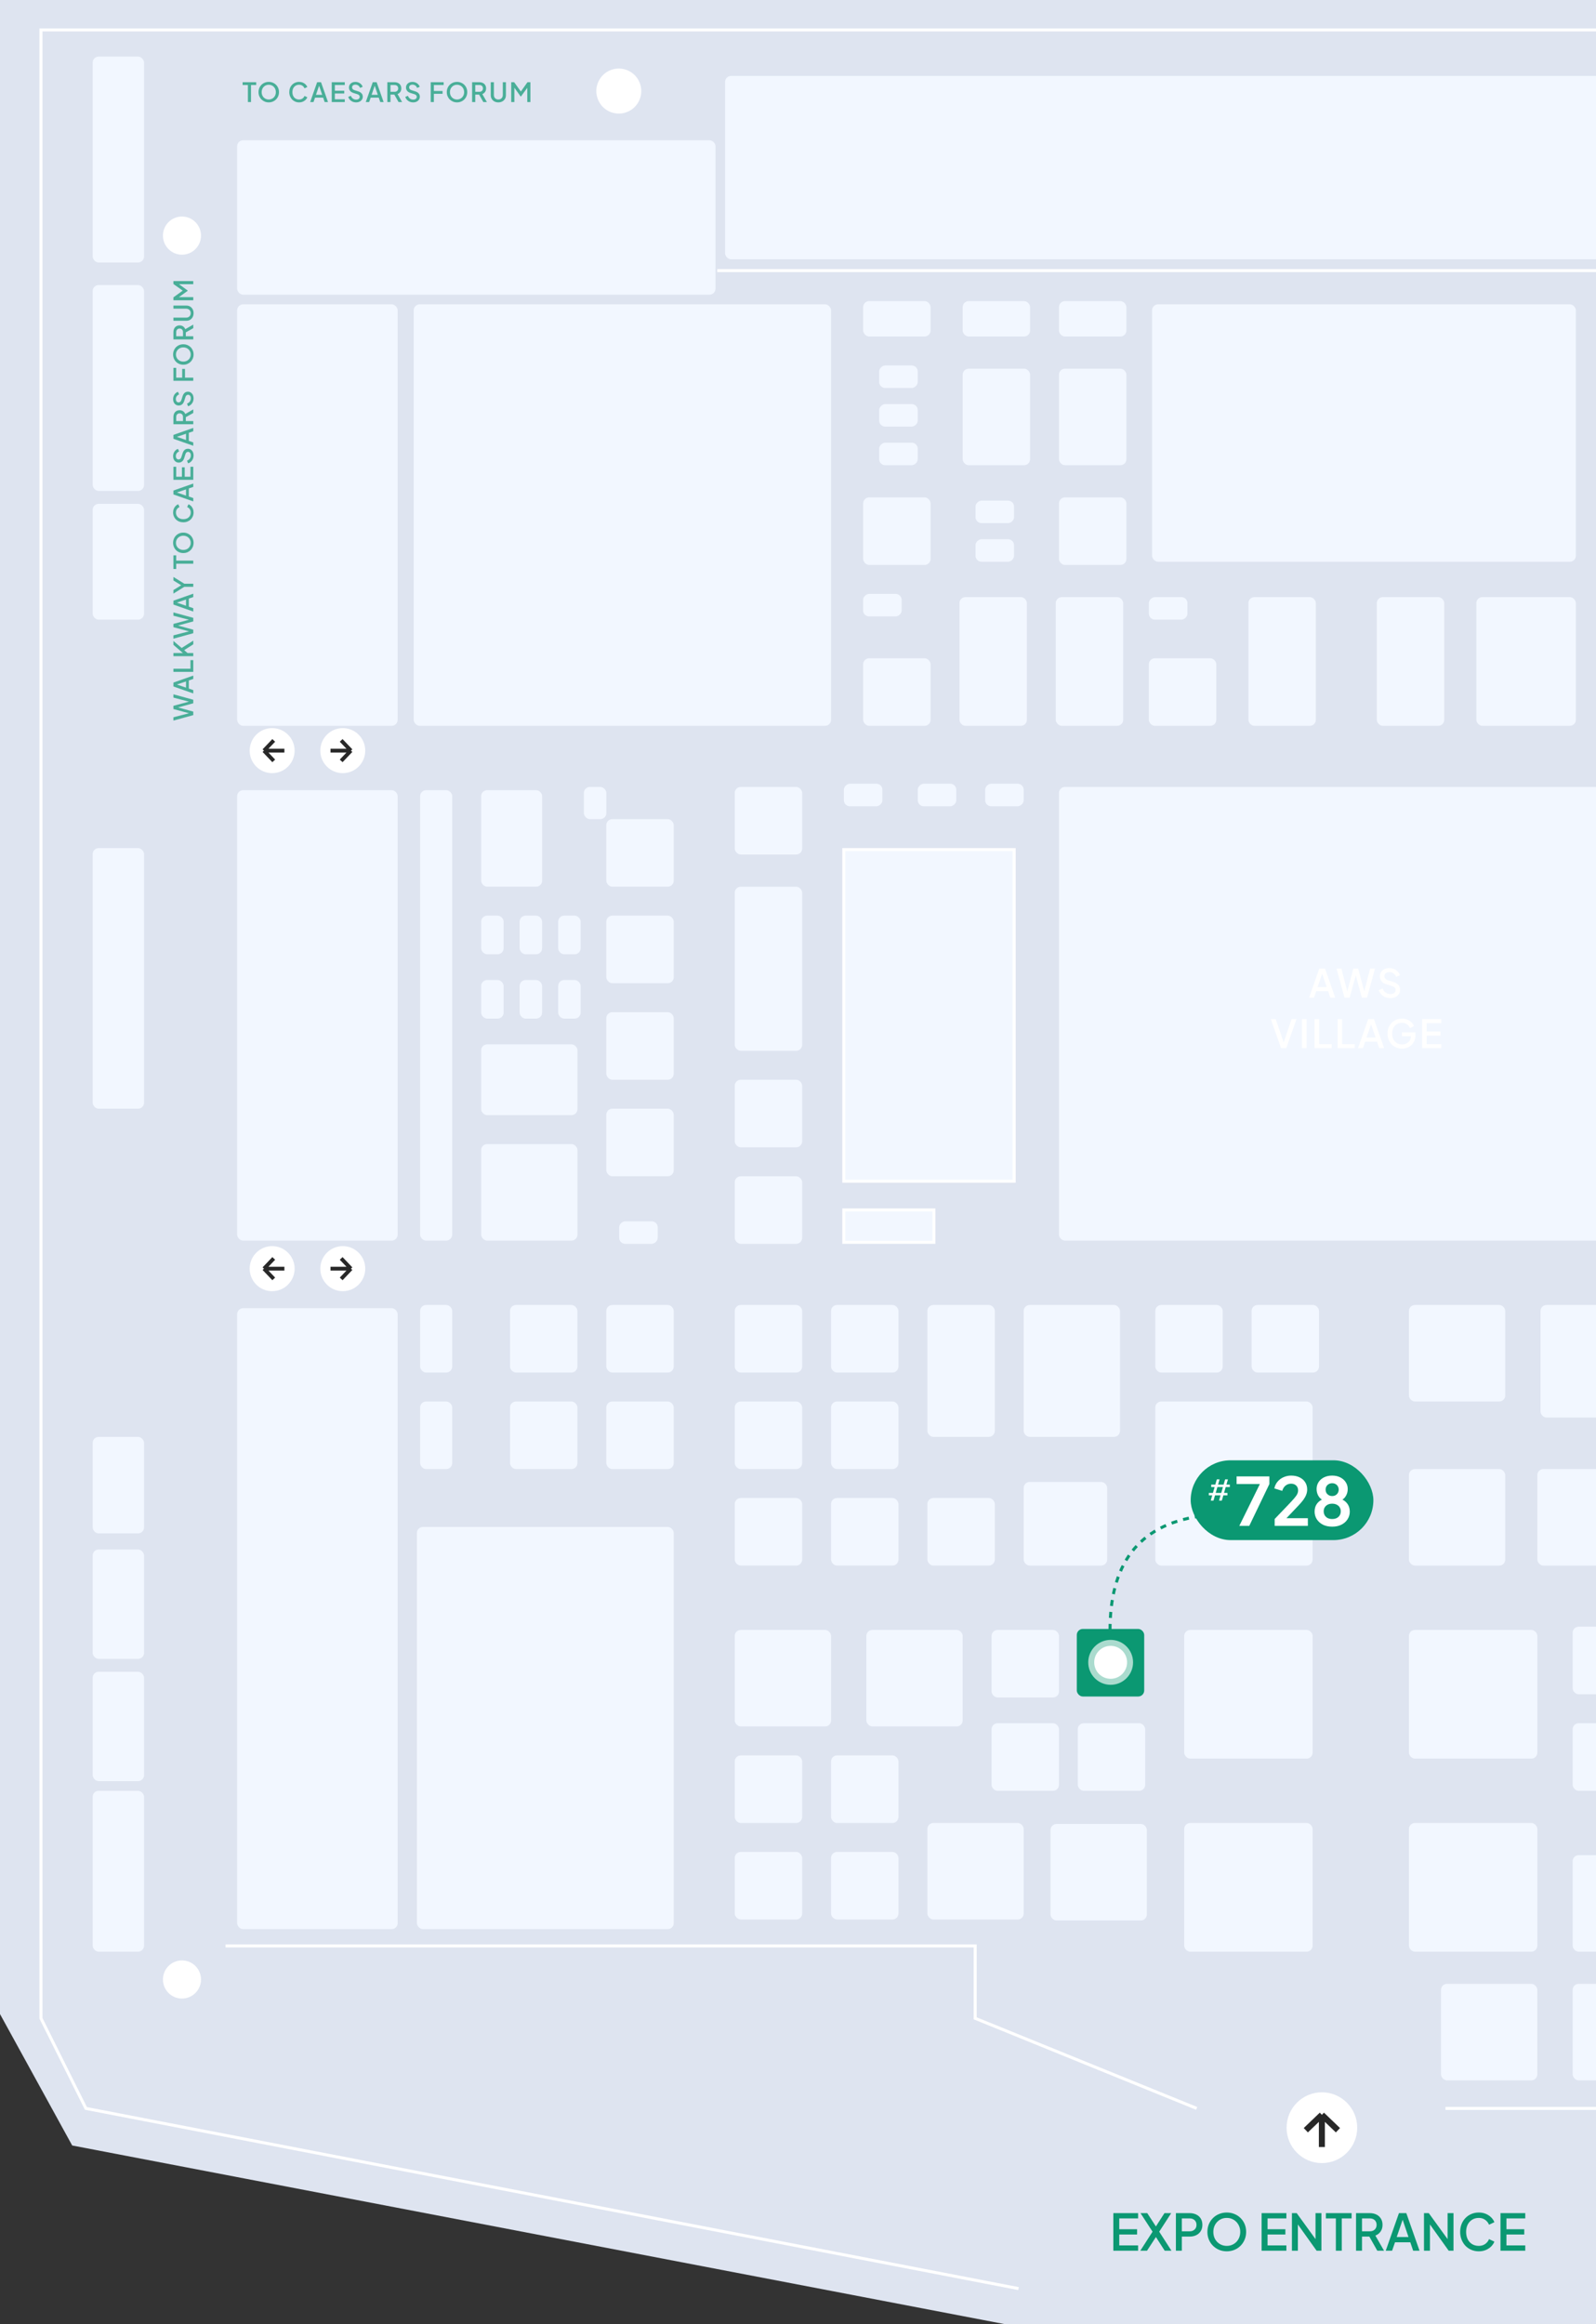
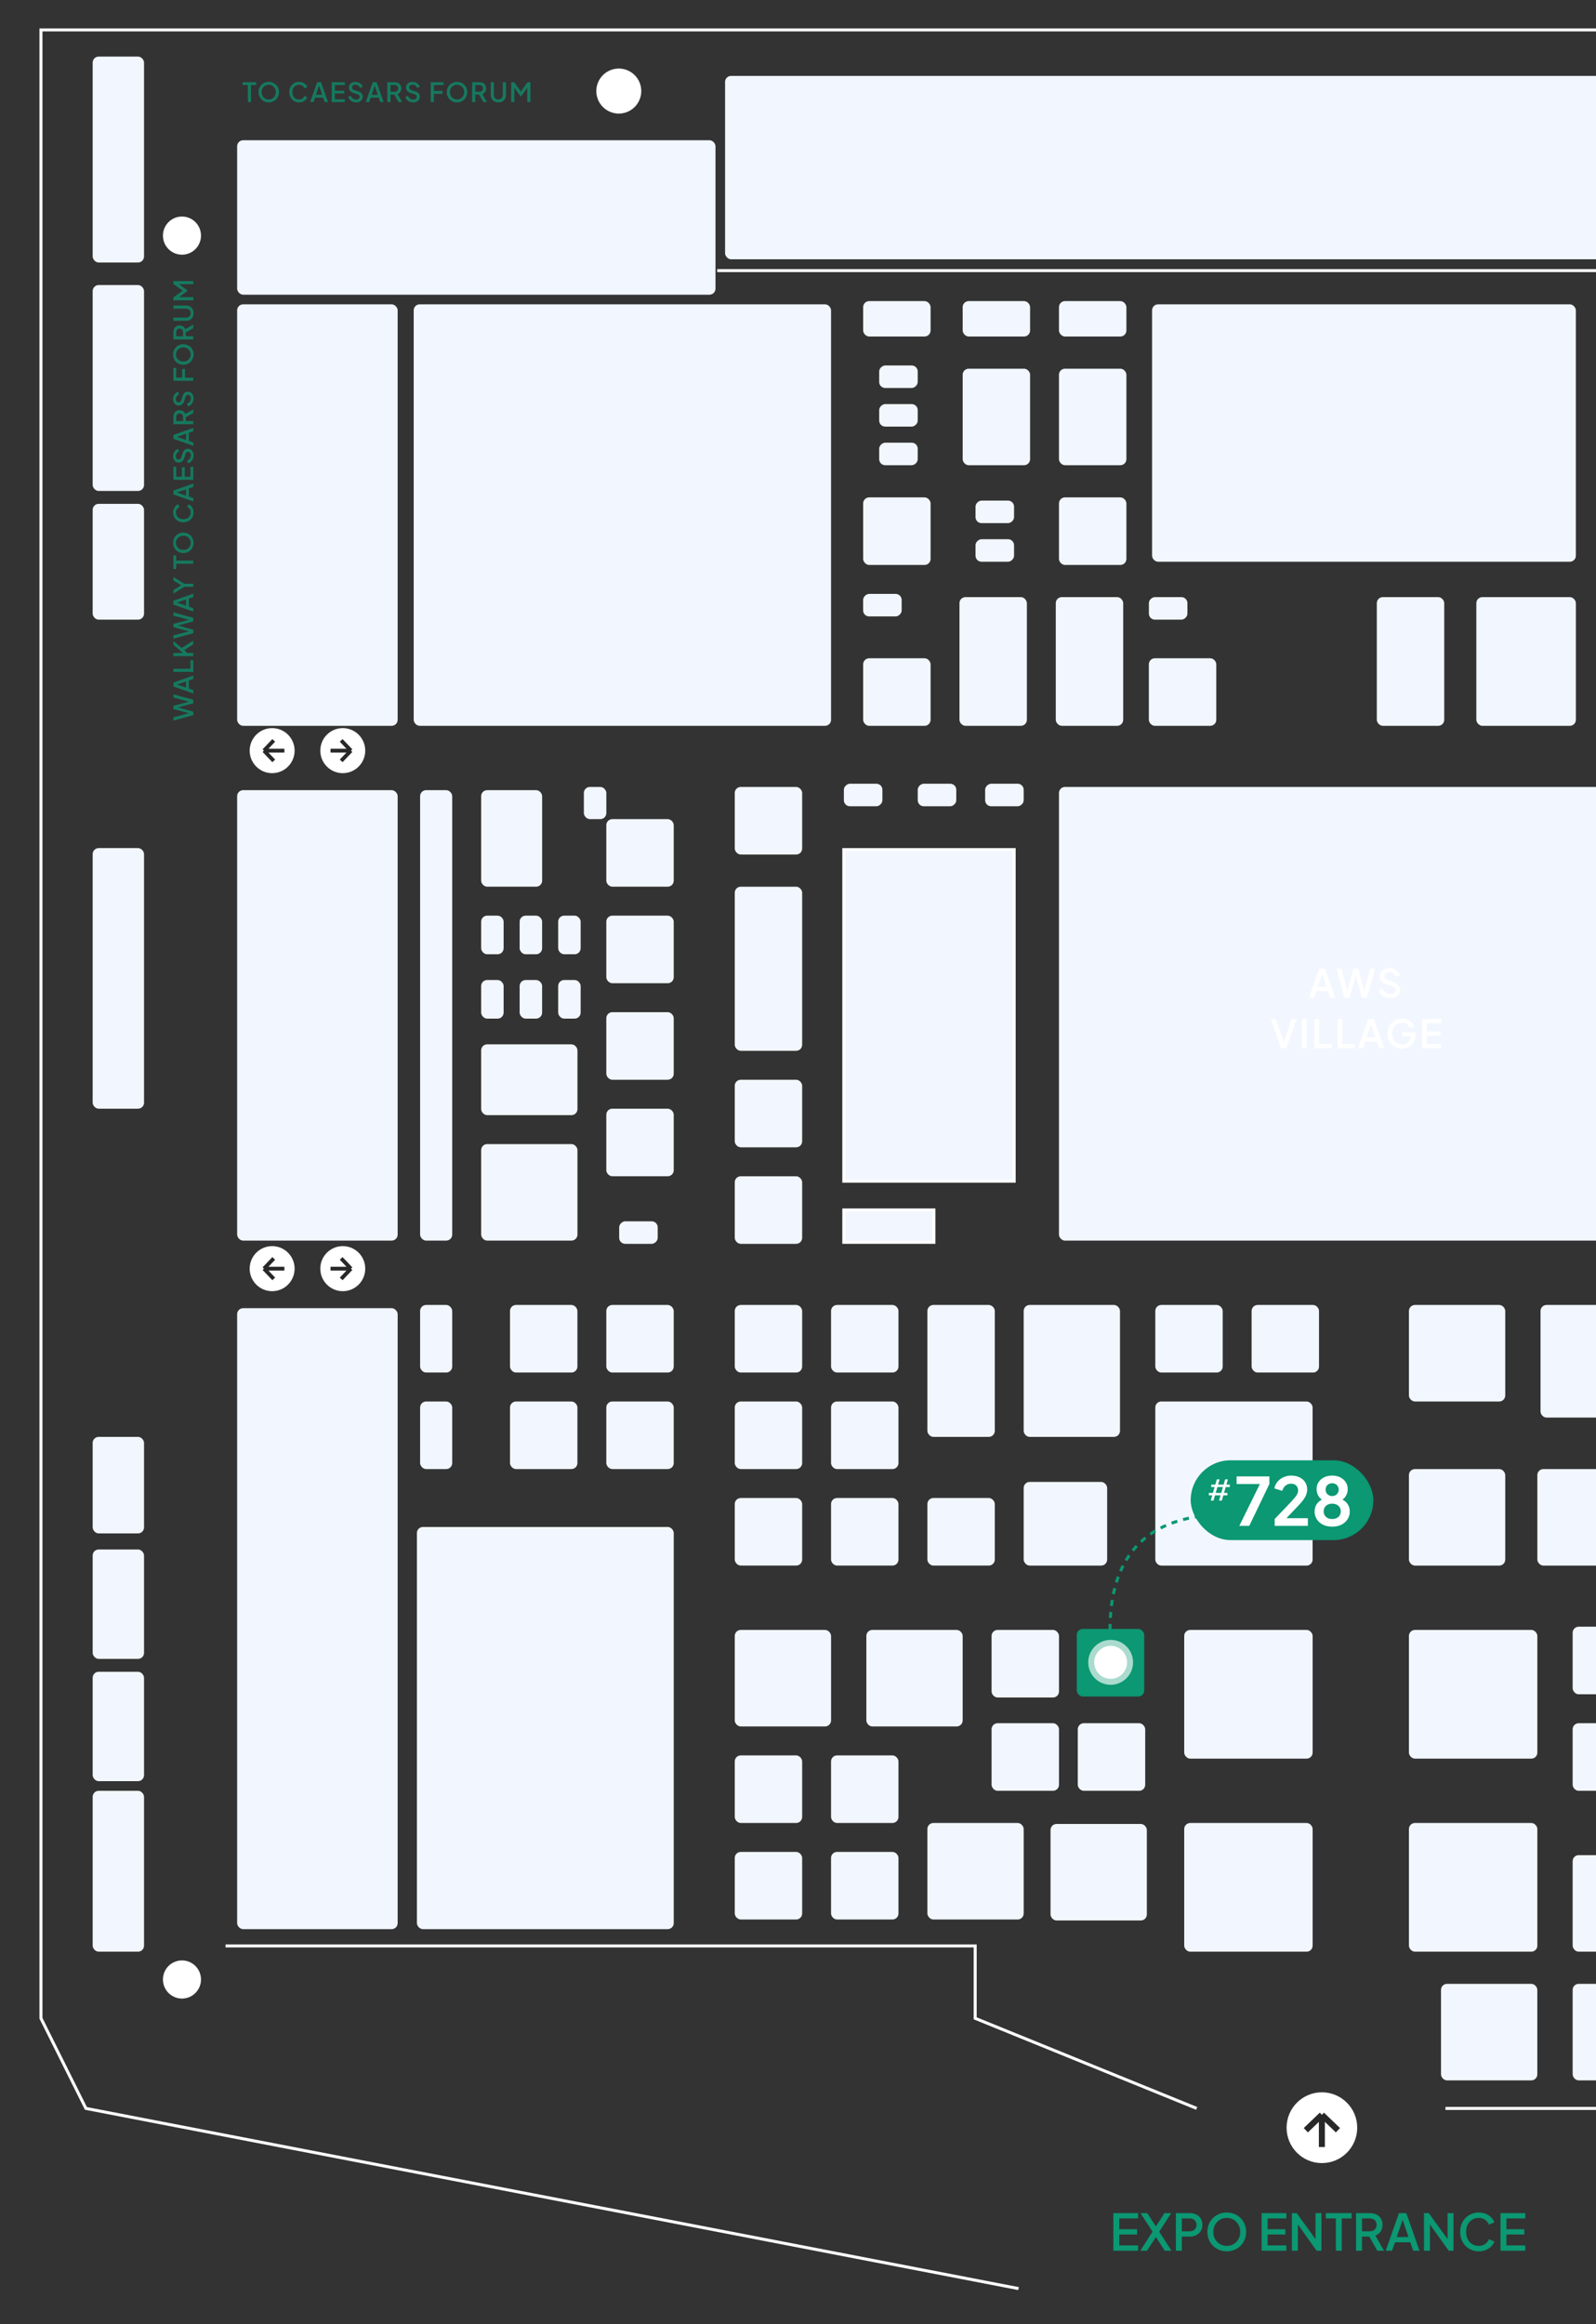
<svg xmlns="http://www.w3.org/2000/svg" width="316" height="460" viewBox="0 0 316 460" fill="none">
  <rect x="0" y="0" width="316" height="460" fill="#333333" stroke="none" />
-   <path d="M0 398.628V0H514V349.822L476.952 386.938V460H198.949L14.294 424.638L0 398.628Z" fill="#DEE4F0" />
  <path d="M509.946 6.561V141.563M509.946 155.573V222.437M509.946 237.72V347.251L473.714 382.912V454.234M449.242 454.234V417.299H286.201M236.939 417.299L193.08 399.469V385.141H44.659M201.661 452.96L17.008 417.299L8.109 399.469V5.924H509.946M496.73 53.56H142.006" stroke="white" stroke-width="0.595" />
  <rect x="145.477" y="322.598" width="19.069" height="19.104" rx="1.191" fill="#F2F7FF" />
  <rect x="95.266" y="226.439" width="19.069" height="19.104" rx="1.191" fill="#F2F7FF" />
  <rect x="95.266" y="206.699" width="19.069" height="14.01" rx="1.191" fill="#F2F7FF" />
  <rect x="95.266" y="156.391" width="12.077" height="19.104" rx="1.191" fill="#F2F7FF" />
  <rect x="95.266" y="181.228" width="4.449" height="7.642" rx="1.191" fill="#F2F7FF" />
  <rect x="102.887" y="181.228" width="4.449" height="7.642" rx="1.191" fill="#F2F7FF" />
  <rect x="110.516" y="181.228" width="4.449" height="7.642" rx="1.191" fill="#F2F7FF" />
  <rect x="115.602" y="155.755" width="4.449" height="6.368" rx="1.191" fill="#F2F7FF" />
  <rect x="95.266" y="193.965" width="4.449" height="7.642" rx="1.191" fill="#F2F7FF" />
  <rect x="102.887" y="193.965" width="4.449" height="7.642" rx="1.191" fill="#F2F7FF" />
  <rect x="110.516" y="193.965" width="4.449" height="7.642" rx="1.191" fill="#F2F7FF" />
  <rect x="130.223" y="241.724" width="4.458" height="7.628" rx="1.191" transform="rotate(90 130.223 241.724)" fill="#F2F7FF" />
  <rect x="174.711" y="155.119" width="4.458" height="7.628" rx="1.191" transform="rotate(90 174.711 155.119)" fill="#F2F7FF" />
  <rect x="189.336" y="155.119" width="4.458" height="7.628" rx="1.191" transform="rotate(90 189.336 155.119)" fill="#F2F7FF" />
  <rect x="202.684" y="155.119" width="4.458" height="7.628" rx="1.191" transform="rotate(90 202.684 155.119)" fill="#F2F7FF" />
  <rect x="235.102" y="118.183" width="4.458" height="7.628" rx="1.191" transform="rotate(90 235.102 118.183)" fill="#F2F7FF" />
  <rect x="200.777" y="106.723" width="4.458" height="7.628" rx="1.191" transform="rotate(90 200.777 106.723)" fill="#F2F7FF" />
  <rect x="200.777" y="99.08" width="4.458" height="7.628" rx="1.191" transform="rotate(90 200.777 99.08)" fill="#F2F7FF" />
  <rect x="181.703" y="87.617" width="4.458" height="7.628" rx="1.191" transform="rotate(90 181.703 87.617)" fill="#F2F7FF" />
  <rect x="178.523" y="117.547" width="4.458" height="7.628" rx="1.191" transform="rotate(90 178.523 117.547)" fill="#F2F7FF" />
  <rect x="181.703" y="79.976" width="4.458" height="7.628" rx="1.191" transform="rotate(90 181.703 79.976)" fill="#F2F7FF" />
  <rect x="181.703" y="72.334" width="4.458" height="7.628" rx="1.191" transform="rotate(90 181.703 72.334)" fill="#F2F7FF" />
  <rect x="83.18" y="156.391" width="6.356" height="89.153" rx="1.191" fill="#F2F7FF" />
  <rect x="83.18" y="258.281" width="6.356" height="13.373" rx="1.191" fill="#F2F7FF" />
  <rect x="83.18" y="277.387" width="6.356" height="13.373" rx="1.191" fill="#F2F7FF" />
  <rect x="183.617" y="360.807" width="19.069" height="19.104" rx="1.191" fill="#F2F7FF" />
  <rect x="145.477" y="347.433" width="13.348" height="13.373" rx="1.191" fill="#F2F7FF" />
  <rect x="145.477" y="277.387" width="13.348" height="13.373" rx="1.191" fill="#F2F7FF" />
  <rect x="100.977" y="277.387" width="13.348" height="13.373" rx="1.191" fill="#F2F7FF" />
  <rect x="145.477" y="258.281" width="13.348" height="13.373" rx="1.191" fill="#F2F7FF" />
  <rect x="209.039" y="118.183" width="13.348" height="25.472" rx="1.191" fill="#F2F7FF" />
  <rect x="272.602" y="118.183" width="13.348" height="25.472" rx="1.191" fill="#F2F7FF" />
  <rect x="292.309" y="118.183" width="19.705" height="25.472" rx="1.191" fill="#F2F7FF" />
-   <rect x="247.18" y="118.183" width="13.348" height="25.472" rx="1.191" fill="#F2F7FF" />
  <rect x="100.977" y="258.281" width="13.348" height="13.373" rx="1.191" fill="#F2F7FF" />
  <rect x="228.742" y="258.281" width="13.348" height="13.373" rx="1.191" fill="#F2F7FF" />
  <rect x="196.328" y="341.064" width="13.348" height="13.373" rx="1.191" fill="#F2F7FF" />
  <rect x="311.379" y="321.961" width="13.348" height="13.373" rx="1.191" fill="#F2F7FF" />
  <rect x="311.379" y="341.064" width="13.348" height="13.373" rx="1.191" fill="#F2F7FF" />
  <rect x="196.328" y="322.598" width="13.348" height="13.373" rx="1.191" fill="#F2F7FF" />
  <rect x="145.477" y="366.537" width="13.348" height="13.373" rx="1.191" fill="#F2F7FF" />
  <rect x="145.477" y="296.488" width="13.348" height="13.373" rx="1.191" fill="#F2F7FF" />
  <rect x="170.902" y="130.285" width="13.348" height="13.373" rx="1.191" fill="#F2F7FF" />
  <rect x="227.469" y="130.285" width="13.348" height="13.373" rx="1.191" fill="#F2F7FF" />
  <rect x="170.902" y="98.443" width="13.348" height="13.373" rx="1.191" fill="#F2F7FF" />
  <rect x="209.672" y="98.443" width="13.348" height="13.373" rx="1.191" fill="#F2F7FF" />
  <rect x="209.672" y="72.971" width="13.348" height="19.104" rx="1.191" fill="#F2F7FF" />
  <rect x="209.672" y="59.597" width="13.348" height="7.005" rx="1.191" fill="#F2F7FF" />
  <rect x="190.605" y="72.971" width="13.348" height="19.104" rx="1.191" fill="#F2F7FF" />
  <rect x="190.605" y="59.597" width="13.348" height="7.005" rx="1.191" fill="#F2F7FF" />
  <rect x="170.902" y="59.597" width="13.348" height="7.005" rx="1.191" fill="#F2F7FF" />
  <rect x="164.543" y="347.433" width="13.348" height="13.373" rx="1.191" fill="#F2F7FF" />
  <rect x="164.543" y="277.387" width="13.348" height="13.373" rx="1.191" fill="#F2F7FF" />
  <rect x="120.047" y="277.387" width="13.348" height="13.373" rx="1.191" fill="#F2F7FF" />
  <rect x="120.047" y="219.435" width="13.348" height="13.373" rx="1.191" fill="#F2F7FF" />
  <rect x="145.477" y="232.809" width="13.348" height="13.373" rx="1.191" fill="#F2F7FF" />
  <rect x="120.047" y="181.228" width="13.348" height="13.373" rx="1.191" fill="#F2F7FF" />
  <rect x="145.477" y="175.498" width="13.348" height="32.477" rx="1.191" fill="#F2F7FF" />
  <rect x="164.543" y="258.281" width="13.348" height="13.373" rx="1.191" fill="#F2F7FF" />
  <rect x="120.047" y="258.281" width="13.348" height="13.373" rx="1.191" fill="#F2F7FF" />
  <rect x="120.047" y="200.332" width="13.348" height="13.373" rx="1.191" fill="#F2F7FF" />
  <rect x="145.477" y="213.705" width="13.348" height="13.373" rx="1.191" fill="#F2F7FF" />
  <rect x="120.047" y="162.123" width="13.348" height="13.373" rx="1.191" fill="#F2F7FF" />
  <rect x="145.477" y="155.755" width="13.348" height="13.373" rx="1.191" fill="#F2F7FF" />
  <rect x="209.672" y="155.755" width="120.771" height="89.789" rx="1.191" fill="#F2F7FF" />
  <rect x="228.105" y="60.234" width="83.904" height="50.944" rx="1.191" fill="#F2F7FF" />
  <rect x="81.91" y="60.234" width="82.633" height="83.421" rx="1.191" fill="#F2F7FF" />
  <rect x="46.953" y="60.234" width="31.782" height="83.421" rx="1.191" fill="#F2F7FF" />
  <rect x="46.953" y="156.391" width="31.782" height="89.153" rx="1.191" fill="#F2F7FF" />
  <rect x="46.953" y="258.918" width="31.782" height="122.903" rx="1.191" fill="#F2F7FF" />
  <rect x="82.547" y="302.219" width="50.851" height="79.6" rx="1.191" fill="#F2F7FF" />
  <rect x="46.953" y="27.758" width="94.71" height="30.567" rx="1.191" fill="#F2F7FF" />
  <rect x="143.562" y="15.021" width="354.686" height="36.298" rx="1.191" fill="#F2F7FF" />
  <rect x="183.617" y="258.281" width="13.348" height="26.109" rx="1.191" fill="#F2F7FF" />
  <rect x="247.812" y="258.281" width="13.348" height="13.373" rx="1.191" fill="#F2F7FF" />
  <rect x="213.395" y="341.064" width="13.348" height="13.373" rx="1.191" fill="#F2F7FF" />
  <rect x="164.543" y="366.537" width="13.348" height="13.373" rx="1.191" fill="#F2F7FF" />
  <rect x="164.543" y="296.488" width="13.348" height="13.373" rx="1.191" fill="#F2F7FF" />
  <rect x="189.969" y="118.183" width="13.348" height="25.472" rx="1.191" fill="#F2F7FF" />
  <rect x="18.348" y="11.201" width="10.17" height="40.755" rx="1.191" fill="#F2F7FF" />
  <rect x="18.348" y="56.416" width="10.17" height="40.755" rx="1.191" fill="#F2F7FF" />
  <rect x="18.348" y="99.719" width="10.17" height="22.925" rx="1.191" fill="#F2F7FF" />
  <rect x="18.348" y="167.855" width="10.17" height="51.581" rx="1.191" fill="#F2F7FF" />
  <rect x="18.348" y="284.391" width="10.17" height="19.104" rx="1.191" fill="#F2F7FF" />
  <rect x="18.348" y="306.678" width="10.17" height="21.651" rx="1.191" fill="#F2F7FF" />
  <rect x="18.348" y="330.879" width="10.17" height="21.651" rx="1.191" fill="#F2F7FF" />
  <rect x="18.348" y="354.439" width="10.17" height="31.84" rx="1.191" fill="#F2F7FF" />
  <rect x="183.617" y="296.488" width="13.348" height="13.373" rx="1.191" fill="#F2F7FF" />
  <rect x="171.535" y="322.598" width="19.069" height="19.104" rx="1.191" fill="#F2F7FF" />
  <rect x="234.469" y="322.598" width="25.425" height="25.472" rx="1.191" fill="#F2F7FF" />
  <rect x="228.742" y="277.387" width="31.146" height="32.477" rx="1.191" fill="#F2F7FF" />
  <rect x="305.016" y="258.281" width="22.247" height="22.288" rx="1.191" fill="#F2F7FF" />
  <rect x="278.961" y="322.598" width="25.425" height="25.472" rx="1.191" fill="#F2F7FF" />
  <rect x="234.469" y="360.807" width="25.425" height="25.472" rx="1.191" fill="#F2F7FF" />
  <rect x="278.961" y="360.807" width="25.425" height="25.472" rx="1.191" fill="#F2F7FF" />
  <rect x="208" y="361" width="19.069" height="19.104" rx="1.191" fill="#F2F7FF" />
  <rect x="202.684" y="293.305" width="16.527" height="16.557" rx="1.191" fill="#F2F7FF" />
  <rect x="202.684" y="258.281" width="19.069" height="26.109" rx="1.191" fill="#F2F7FF" />
  <rect x="311.379" y="367.174" width="19.069" height="19.104" rx="1.191" fill="#F2F7FF" />
  <rect x="311.379" y="392.646" width="19.069" height="19.104" rx="1.191" fill="#F2F7FF" />
  <rect x="285.312" y="392.646" width="19.069" height="19.104" rx="1.191" fill="#F2F7FF" />
  <rect x="278.961" y="290.76" width="19.069" height="19.104" rx="1.191" fill="#F2F7FF" />
  <rect x="304.387" y="290.76" width="19.069" height="19.104" rx="1.191" fill="#F2F7FF" />
  <rect x="278.961" y="258.281" width="19.069" height="19.104" rx="1.191" fill="#F2F7FF" />
  <rect x="167.071" y="239.475" width="17.838" height="6.409" fill="#F2F7FF" stroke="white" stroke-width="0.595" />
  <rect x="167.071" y="168.153" width="33.729" height="65.632" fill="#F2F7FF" stroke="white" stroke-width="0.595" />
  <path opacity="0.7" d="M38.266 141.539L34.336 142.62L34.336 141.961L37.738 141.085L37.738 141.249L34.336 140.341L34.336 139.693L37.738 138.785L37.738 138.954L34.336 138.073L34.336 137.419L38.266 138.495L38.266 139.197L34.916 140.109L34.916 139.925L38.266 140.842L38.266 141.539ZM38.266 137.248L34.336 135.866L34.336 135.096L38.266 133.714L38.266 134.378L37.385 134.679L37.385 136.277L38.266 136.583L38.266 137.248ZM36.831 136.098L36.831 134.869L34.774 135.565L34.774 135.391L36.831 136.098ZM38.266 132.98L34.336 132.98L34.336 132.357L37.712 132.357L37.712 130.659L38.266 130.659L38.266 132.98ZM38.266 129.869L34.336 129.869L34.336 129.246L36.467 129.246L36.404 129.41L34.336 127.632L34.336 126.857L36.177 128.429L35.734 128.397L38.266 126.794L38.266 127.527L36.467 128.677L37.132 129.246L38.266 129.246L38.266 129.869ZM38.266 125.329L34.336 126.41L34.336 125.751L37.738 124.876L37.738 125.039L34.336 124.132L34.336 123.483L37.738 122.576L37.738 122.745L34.336 121.864L34.336 121.21L38.266 122.286L38.266 122.987L34.916 123.9L34.916 123.715L38.266 124.633L38.266 125.329ZM38.266 121.038L34.336 119.656L34.336 118.886L38.266 117.504L38.266 118.169L37.385 118.47L37.385 120.068L38.266 120.374L38.266 121.038ZM36.831 119.888L36.831 118.659L34.774 119.356L34.774 119.182L36.831 119.888ZM38.266 116.144L36.493 116.144L34.336 117.489L34.336 116.788L36.082 115.712L36.082 115.96L34.336 114.889L34.336 114.188L36.493 115.527L38.266 115.527L38.266 116.144ZM38.266 111.567L34.89 111.567L34.89 112.611L34.336 112.611L34.336 109.921L34.89 109.921L34.89 110.95L38.266 110.95L38.266 111.567ZM38.329 107.439C38.329 107.723 38.278 107.989 38.176 108.235C38.074 108.478 37.932 108.692 37.749 108.878C37.566 109.061 37.351 109.205 37.105 109.311C36.859 109.413 36.59 109.464 36.298 109.464C36.007 109.464 35.737 109.413 35.491 109.311C35.242 109.205 35.027 109.061 34.848 108.878C34.665 108.696 34.524 108.481 34.426 108.235C34.324 107.989 34.273 107.723 34.273 107.439C34.273 107.15 34.324 106.885 34.426 106.642C34.524 106.396 34.665 106.182 34.848 105.999C35.031 105.812 35.245 105.668 35.491 105.566C35.737 105.464 36.007 105.413 36.298 105.413C36.59 105.413 36.859 105.466 37.105 105.572C37.351 105.673 37.566 105.816 37.749 105.999C37.932 106.182 38.074 106.396 38.176 106.642C38.278 106.888 38.329 107.154 38.329 107.439ZM37.759 107.439C37.759 107.235 37.722 107.048 37.648 106.88C37.575 106.707 37.473 106.558 37.343 106.431C37.209 106.305 37.054 106.206 36.879 106.136C36.699 106.066 36.506 106.03 36.298 106.03C36.091 106.03 35.899 106.066 35.723 106.136C35.548 106.206 35.393 106.305 35.259 106.431C35.126 106.558 35.022 106.707 34.948 106.88C34.874 107.048 34.837 107.235 34.837 107.439C34.837 107.643 34.874 107.831 34.948 108.003C35.022 108.172 35.126 108.319 35.259 108.446C35.393 108.573 35.548 108.671 35.723 108.741C35.899 108.808 36.091 108.842 36.298 108.842C36.506 108.842 36.699 108.808 36.879 108.741C37.054 108.671 37.209 108.573 37.343 108.446C37.473 108.319 37.575 108.17 37.648 107.998C37.722 107.825 37.759 107.639 37.759 107.439ZM38.329 101.429C38.329 101.707 38.278 101.966 38.176 102.205C38.074 102.44 37.933 102.646 37.754 102.822C37.571 102.994 37.357 103.129 37.111 103.228C36.864 103.326 36.594 103.376 36.298 103.376C36.007 103.376 35.737 103.328 35.491 103.233C35.242 103.135 35.027 102.998 34.848 102.822C34.665 102.646 34.524 102.44 34.426 102.205C34.324 101.969 34.273 101.711 34.273 101.429C34.273 101.152 34.321 100.904 34.415 100.686C34.51 100.464 34.635 100.278 34.79 100.127C34.941 99.975 35.106 99.867 35.286 99.8L35.549 100.359C35.338 100.443 35.168 100.579 35.038 100.765C34.904 100.948 34.837 101.169 34.837 101.429C34.837 101.69 34.899 101.92 35.022 102.12C35.145 102.321 35.316 102.477 35.534 102.59C35.752 102.699 36.007 102.753 36.298 102.753C36.59 102.753 36.847 102.699 37.068 102.59C37.286 102.477 37.457 102.321 37.58 102.12C37.7 101.92 37.759 101.69 37.759 101.429C37.759 101.169 37.694 100.948 37.564 100.765C37.434 100.579 37.264 100.443 37.053 100.359L37.316 99.8C37.492 99.867 37.657 99.975 37.812 100.127C37.967 100.278 38.092 100.464 38.187 100.686C38.281 100.904 38.329 101.152 38.329 101.429ZM38.266 99.24L34.336 97.858L34.336 97.088L38.266 95.706L38.266 96.371L37.385 96.671L37.385 98.269L38.266 98.575L38.266 99.24ZM36.831 98.09L36.831 96.861L34.774 97.557L34.774 97.383L36.831 98.09ZM38.266 94.972L34.336 94.972L34.336 92.382L34.89 92.382L34.89 94.35L36.019 94.35L36.019 92.488L36.573 92.488L36.573 94.35L37.712 94.35L37.712 92.382L38.266 92.382L38.266 94.972ZM38.329 90.16C38.329 90.406 38.283 90.635 38.192 90.846C38.097 91.056 37.968 91.236 37.807 91.383C37.645 91.531 37.459 91.64 37.248 91.71L37.026 91.183C37.269 91.088 37.455 90.949 37.585 90.766C37.715 90.584 37.78 90.373 37.78 90.133C37.78 89.993 37.759 89.87 37.717 89.764C37.671 89.659 37.608 89.578 37.527 89.522C37.446 89.462 37.353 89.432 37.248 89.432C37.103 89.432 36.989 89.472 36.905 89.553C36.821 89.634 36.754 89.754 36.705 89.912L36.472 90.65C36.381 90.946 36.242 91.171 36.056 91.325C35.866 91.48 35.644 91.558 35.391 91.558C35.17 91.558 34.976 91.503 34.811 91.394C34.642 91.285 34.51 91.136 34.415 90.946C34.321 90.752 34.273 90.532 34.273 90.286C34.273 90.051 34.315 89.836 34.4 89.643C34.48 89.45 34.593 89.284 34.737 89.147C34.881 89.007 35.048 88.905 35.238 88.841L35.465 89.358C35.258 89.436 35.098 89.557 34.985 89.722C34.873 89.884 34.816 90.072 34.816 90.286C34.816 90.416 34.839 90.531 34.885 90.629C34.927 90.728 34.99 90.805 35.075 90.861C35.156 90.914 35.251 90.94 35.359 90.94C35.486 90.94 35.599 90.9 35.697 90.819C35.795 90.738 35.869 90.615 35.919 90.45L36.135 89.764C36.23 89.451 36.367 89.216 36.546 89.058C36.722 88.899 36.942 88.82 37.206 88.82C37.423 88.82 37.617 88.878 37.786 88.994C37.954 89.107 38.088 89.263 38.187 89.464C38.281 89.664 38.329 89.896 38.329 90.16ZM38.266 88.227L34.336 86.846L34.336 86.076L38.266 84.694L38.266 85.358L37.385 85.659L37.385 87.257L38.266 87.563L38.266 88.227ZM36.831 87.078L36.831 85.849L34.774 86.545L34.774 86.371L36.831 87.078ZM38.266 83.96L34.336 83.96L34.336 82.53C34.336 82.267 34.386 82.034 34.484 81.834C34.579 81.634 34.72 81.477 34.906 81.365C35.089 81.249 35.309 81.191 35.565 81.191C35.836 81.191 36.068 81.259 36.261 81.396C36.455 81.53 36.596 81.711 36.683 81.94L38.266 81.032L38.266 81.739L36.551 82.704L36.789 82.298L36.789 83.337L38.266 83.337L38.266 83.96ZM36.235 83.337L36.235 82.52C36.235 82.376 36.207 82.251 36.151 82.145C36.094 82.04 36.017 81.959 35.919 81.903C35.817 81.843 35.697 81.813 35.56 81.813C35.423 81.813 35.305 81.843 35.207 81.903C35.105 81.959 35.027 82.04 34.974 82.145C34.918 82.251 34.89 82.376 34.89 82.52L34.89 83.337L36.235 83.337ZM38.329 78.864C38.329 79.11 38.283 79.339 38.192 79.55C38.097 79.761 37.968 79.94 37.807 80.088C37.645 80.235 37.459 80.344 37.248 80.415L37.026 79.887C37.269 79.792 37.455 79.653 37.585 79.471C37.715 79.288 37.78 79.077 37.78 78.838C37.78 78.697 37.759 78.574 37.717 78.469C37.671 78.363 37.608 78.282 37.527 78.226C37.446 78.166 37.353 78.136 37.248 78.136C37.103 78.136 36.989 78.177 36.905 78.258C36.821 78.338 36.754 78.458 36.705 78.616L36.472 79.355C36.381 79.65 36.242 79.875 36.056 80.03C35.866 80.184 35.644 80.262 35.391 80.262C35.17 80.262 34.976 80.207 34.811 80.098C34.642 79.989 34.51 79.84 34.415 79.65C34.321 79.457 34.273 79.237 34.273 78.991C34.273 78.755 34.315 78.541 34.4 78.347C34.48 78.154 34.593 77.989 34.737 77.852C34.881 77.711 35.048 77.609 35.238 77.546L35.465 78.062C35.258 78.14 35.098 78.261 34.985 78.426C34.873 78.588 34.816 78.776 34.816 78.991C34.816 79.121 34.839 79.235 34.885 79.334C34.927 79.432 34.99 79.509 35.075 79.566C35.156 79.618 35.251 79.645 35.359 79.645C35.486 79.645 35.599 79.604 35.697 79.523C35.795 79.443 35.869 79.32 35.919 79.154L36.135 78.469C36.23 78.156 36.367 77.92 36.546 77.762C36.722 77.604 36.942 77.525 37.206 77.525C37.423 77.525 37.617 77.582 37.786 77.698C37.954 77.811 38.088 77.968 38.187 78.168C38.281 78.368 38.329 78.6 38.329 78.864ZM38.266 75.368L34.336 75.368L34.336 72.81L34.89 72.81L34.89 74.746L36.072 74.746L36.072 73.021L36.625 73.021L36.625 74.746L38.266 74.746L38.266 75.368ZM38.329 70.162C38.329 70.447 38.278 70.713 38.176 70.959C38.074 71.201 37.932 71.416 37.749 71.602C37.566 71.785 37.351 71.929 37.105 72.034C36.859 72.136 36.59 72.188 36.298 72.188C36.007 72.188 35.737 72.136 35.491 72.034C35.242 71.929 35.027 71.785 34.848 71.602C34.665 71.419 34.524 71.205 34.426 70.959C34.324 70.713 34.273 70.447 34.273 70.162C34.273 69.874 34.324 69.608 34.426 69.366C34.524 69.12 34.665 68.905 34.848 68.722C35.031 68.536 35.245 68.392 35.491 68.29C35.737 68.188 36.007 68.137 36.298 68.137C36.59 68.137 36.859 68.19 37.105 68.295C37.351 68.397 37.566 68.54 37.749 68.722C37.932 68.905 38.074 69.12 38.176 69.366C38.278 69.612 38.329 69.877 38.329 70.162ZM37.759 70.162C37.759 69.958 37.722 69.772 37.648 69.603C37.575 69.431 37.473 69.281 37.343 69.155C37.209 69.028 37.054 68.93 36.879 68.859C36.699 68.789 36.506 68.754 36.298 68.754C36.091 68.754 35.899 68.789 35.723 68.859C35.548 68.93 35.393 69.028 35.259 69.155C35.126 69.281 35.022 69.431 34.948 69.603C34.874 69.772 34.837 69.958 34.837 70.162C34.837 70.366 34.874 70.554 34.948 70.727C35.022 70.895 35.126 71.043 35.259 71.17C35.393 71.296 35.548 71.395 35.723 71.465C35.899 71.532 36.091 71.565 36.298 71.565C36.506 71.565 36.699 71.532 36.879 71.465C37.054 71.395 37.209 71.296 37.343 71.17C37.473 71.043 37.575 70.894 37.648 70.721C37.722 70.549 37.759 70.363 37.759 70.162ZM38.266 67.173L34.336 67.173L34.336 65.744C34.336 65.48 34.386 65.248 34.484 65.048C34.579 64.847 34.72 64.691 34.906 64.578C35.089 64.462 35.309 64.404 35.565 64.404C35.836 64.404 36.068 64.473 36.261 64.61C36.455 64.743 36.596 64.924 36.683 65.153L38.266 64.246L38.266 64.953L36.551 65.918L36.789 65.512L36.789 66.551L38.266 66.551L38.266 67.173ZM36.235 66.551L36.235 65.733C36.235 65.589 36.207 65.464 36.151 65.359C36.094 65.253 36.017 65.172 35.919 65.116C35.817 65.056 35.697 65.026 35.56 65.026C35.423 65.026 35.305 65.056 35.207 65.116C35.105 65.172 35.027 65.253 34.974 65.359C34.918 65.464 34.89 65.589 34.89 65.733L34.89 66.551L36.235 66.551ZM38.329 61.983C38.329 62.275 38.267 62.535 38.144 62.763C38.021 62.988 37.852 63.166 37.638 63.296C37.423 63.423 37.179 63.486 36.905 63.486L34.336 63.486L34.336 62.864L36.879 62.864C37.051 62.864 37.204 62.827 37.337 62.753C37.471 62.675 37.575 62.572 37.648 62.442C37.722 62.308 37.759 62.155 37.759 61.983C37.759 61.807 37.722 61.654 37.648 61.524C37.575 61.39 37.471 61.286 37.337 61.213C37.204 61.135 37.051 61.097 36.879 61.097L34.336 61.097L34.336 60.48L36.905 60.48C37.179 60.48 37.423 60.543 37.638 60.669C37.852 60.796 38.021 60.974 38.144 61.202C38.267 61.427 38.329 61.687 38.329 61.983ZM38.266 59.431L34.336 59.431L34.336 58.851L36.383 57.374L36.383 57.665L34.336 56.214L34.336 55.634L38.266 55.634L38.266 56.251L35.069 56.251L35.133 56.019L37.158 57.501L37.158 57.564L35.133 59.015L35.069 58.809L38.266 58.809L38.266 59.431Z" fill="#0B9872" />
  <path opacity="0.7" d="M49.083 20.201V16.826H48.038V16.272H50.728V16.826H49.7V20.201H49.083ZM53.211 20.265C52.926 20.265 52.661 20.213 52.415 20.111C52.172 20.009 51.958 19.867 51.771 19.684C51.589 19.502 51.444 19.287 51.339 19.041C51.237 18.795 51.186 18.526 51.186 18.234C51.186 17.942 51.237 17.673 51.339 17.427C51.444 17.177 51.589 16.963 51.771 16.784C51.954 16.601 52.169 16.46 52.415 16.361C52.661 16.26 52.926 16.209 53.211 16.209C53.5 16.209 53.765 16.26 54.008 16.361C54.254 16.46 54.468 16.601 54.651 16.784C54.837 16.966 54.982 17.181 55.084 17.427C55.185 17.673 55.236 17.942 55.236 18.234C55.236 18.526 55.184 18.795 55.078 19.041C54.976 19.287 54.834 19.502 54.651 19.684C54.468 19.867 54.254 20.009 54.008 20.111C53.761 20.213 53.496 20.265 53.211 20.265ZM53.211 19.695C53.415 19.695 53.602 19.658 53.77 19.584C53.943 19.51 54.092 19.408 54.219 19.278C54.345 19.145 54.444 18.99 54.514 18.814C54.584 18.635 54.619 18.441 54.619 18.234C54.619 18.026 54.584 17.835 54.514 17.659C54.444 17.483 54.345 17.328 54.219 17.195C54.092 17.061 53.943 16.957 53.77 16.884C53.602 16.81 53.415 16.773 53.211 16.773C53.007 16.773 52.819 16.81 52.647 16.884C52.478 16.957 52.33 17.061 52.204 17.195C52.077 17.328 51.979 17.483 51.908 17.659C51.842 17.835 51.808 18.026 51.808 18.234C51.808 18.441 51.842 18.635 51.908 18.814C51.979 18.99 52.077 19.145 52.204 19.278C52.33 19.408 52.48 19.51 52.652 19.584C52.825 19.658 53.011 19.695 53.211 19.695ZM59.22 20.265C58.943 20.265 58.684 20.213 58.445 20.111C58.209 20.009 58.004 19.869 57.828 19.69C57.656 19.507 57.52 19.292 57.422 19.046C57.323 18.8 57.274 18.529 57.274 18.234C57.274 17.942 57.322 17.673 57.417 17.427C57.515 17.177 57.652 16.963 57.828 16.784C58.004 16.601 58.209 16.46 58.445 16.361C58.681 16.26 58.939 16.209 59.22 16.209C59.498 16.209 59.746 16.256 59.964 16.351C60.186 16.446 60.372 16.571 60.523 16.726C60.674 16.877 60.783 17.042 60.85 17.221L60.291 17.485C60.207 17.274 60.071 17.103 59.885 16.973C59.702 16.84 59.481 16.773 59.22 16.773C58.96 16.773 58.73 16.834 58.529 16.957C58.329 17.081 58.173 17.251 58.06 17.469C57.951 17.687 57.897 17.942 57.897 18.234C57.897 18.526 57.951 18.782 58.06 19.004C58.173 19.222 58.329 19.392 58.529 19.515C58.73 19.635 58.96 19.695 59.22 19.695C59.481 19.695 59.702 19.63 59.885 19.5C60.071 19.37 60.207 19.199 60.291 18.988L60.85 19.252C60.783 19.428 60.674 19.593 60.523 19.748C60.372 19.902 60.186 20.027 59.964 20.122C59.746 20.217 59.498 20.265 59.22 20.265ZM61.41 20.201L62.792 16.272H63.562L64.944 20.201H64.279L63.978 19.32H62.38L62.075 20.201L61.41 20.201ZM62.56 18.767H63.789L63.093 16.71H63.267L62.56 18.767ZM65.678 20.201V16.272H68.267V16.826H66.3V17.954H68.162V18.508H66.3V19.647H68.267V20.201H65.678ZM70.49 20.265C70.244 20.265 70.015 20.219 69.804 20.127C69.593 20.032 69.414 19.904 69.266 19.742C69.119 19.581 69.01 19.394 68.939 19.183L69.467 18.962C69.562 19.204 69.701 19.391 69.883 19.521C70.066 19.651 70.277 19.716 70.516 19.716C70.657 19.716 70.78 19.695 70.886 19.653C70.991 19.607 71.072 19.544 71.128 19.463C71.188 19.382 71.218 19.289 71.218 19.183C71.218 19.039 71.177 18.925 71.097 18.84C71.016 18.756 70.896 18.689 70.738 18.64L69.999 18.408C69.704 18.317 69.479 18.178 69.324 17.991C69.17 17.801 69.092 17.58 69.092 17.327C69.092 17.105 69.147 16.912 69.256 16.747C69.365 16.578 69.514 16.446 69.704 16.351C69.897 16.256 70.117 16.209 70.363 16.209C70.599 16.209 70.814 16.251 71.007 16.335C71.2 16.416 71.365 16.529 71.503 16.673C71.643 16.817 71.745 16.984 71.809 17.174L71.292 17.401C71.214 17.193 71.093 17.033 70.928 16.921C70.766 16.808 70.578 16.752 70.363 16.752C70.233 16.752 70.119 16.775 70.021 16.82C69.922 16.863 69.845 16.926 69.788 17.01C69.736 17.091 69.709 17.186 69.709 17.295C69.709 17.422 69.75 17.534 69.831 17.633C69.912 17.731 70.035 17.805 70.2 17.854L70.886 18.07C71.198 18.165 71.434 18.302 71.592 18.482C71.751 18.658 71.83 18.877 71.83 19.141C71.83 19.359 71.772 19.552 71.656 19.721C71.543 19.89 71.387 20.024 71.186 20.122C70.986 20.217 70.754 20.265 70.49 20.265ZM72.422 20.201L73.804 16.272H74.574L75.956 20.201H75.292L74.991 19.32H73.393L73.087 20.201H72.422ZM73.572 18.767H74.801L74.105 16.71H74.279L73.572 18.767ZM76.69 20.201V16.272H78.12C78.383 16.272 78.615 16.321 78.816 16.42C79.016 16.515 79.173 16.655 79.285 16.841C79.401 17.024 79.459 17.244 79.459 17.501C79.459 17.771 79.391 18.004 79.254 18.197C79.12 18.39 78.939 18.531 78.71 18.619L79.617 20.201H78.911L77.945 18.487L78.352 18.724L77.313 18.724V20.201H76.69ZM77.313 18.171H78.13C78.274 18.171 78.399 18.142 78.505 18.086C78.61 18.03 78.691 17.953 78.747 17.854C78.807 17.752 78.837 17.633 78.837 17.495C78.837 17.358 78.807 17.241 78.747 17.142C78.691 17.04 78.61 16.963 78.505 16.91C78.399 16.854 78.274 16.826 78.13 16.826H77.313V18.171ZM81.786 20.265C81.54 20.265 81.311 20.219 81.1 20.127C80.889 20.032 80.71 19.904 80.562 19.742C80.414 19.581 80.305 19.394 80.235 19.183L80.763 18.962C80.857 19.204 80.996 19.391 81.179 19.521C81.362 19.651 81.573 19.716 81.812 19.716C81.953 19.716 82.076 19.695 82.181 19.653C82.287 19.607 82.368 19.544 82.424 19.463C82.484 19.382 82.513 19.289 82.513 19.183C82.513 19.039 82.473 18.925 82.392 18.84C82.311 18.756 82.192 18.689 82.034 18.64L81.295 18.408C81 18.317 80.775 18.178 80.62 17.991C80.465 17.801 80.388 17.58 80.388 17.327C80.388 17.105 80.442 16.912 80.552 16.747C80.66 16.578 80.81 16.446 81 16.351C81.193 16.256 81.413 16.209 81.659 16.209C81.895 16.209 82.109 16.251 82.303 16.335C82.496 16.416 82.661 16.529 82.798 16.673C82.939 16.817 83.041 16.984 83.104 17.174L82.587 17.401C82.51 17.193 82.389 17.033 82.223 16.921C82.062 16.808 81.874 16.752 81.659 16.752C81.529 16.752 81.415 16.775 81.316 16.82C81.218 16.863 81.141 16.926 81.084 17.01C81.031 17.091 81.005 17.186 81.005 17.295C81.005 17.422 81.046 17.534 81.126 17.633C81.207 17.731 81.33 17.805 81.496 17.854L82.181 18.07C82.494 18.165 82.73 18.302 82.888 18.482C83.046 18.658 83.125 18.877 83.125 19.141C83.125 19.359 83.067 19.552 82.951 19.721C82.839 19.89 82.682 20.024 82.482 20.122C82.281 20.217 82.049 20.265 81.786 20.265ZM85.282 20.201V16.272H87.84V16.826H85.904V18.007H87.629V18.561H85.904V20.201H85.282ZM90.488 20.265C90.203 20.265 89.937 20.213 89.691 20.111C89.449 20.009 89.234 19.867 89.048 19.684C88.865 19.502 88.721 19.287 88.615 19.041C88.513 18.795 88.462 18.526 88.462 18.234C88.462 17.942 88.513 17.673 88.615 17.427C88.721 17.177 88.865 16.963 89.048 16.784C89.231 16.601 89.445 16.46 89.691 16.361C89.937 16.26 90.203 16.209 90.488 16.209C90.776 16.209 91.041 16.26 91.284 16.361C91.53 16.46 91.745 16.601 91.927 16.784C92.114 16.966 92.258 17.181 92.36 17.427C92.462 17.673 92.513 17.942 92.513 18.234C92.513 18.526 92.46 18.795 92.355 19.041C92.253 19.287 92.11 19.502 91.927 19.684C91.745 19.867 91.53 20.009 91.284 20.111C91.038 20.213 90.772 20.265 90.488 20.265ZM90.488 19.695C90.692 19.695 90.878 19.658 91.047 19.584C91.219 19.51 91.368 19.408 91.495 19.278C91.622 19.145 91.72 18.99 91.79 18.814C91.861 18.635 91.896 18.441 91.896 18.234C91.896 18.026 91.861 17.835 91.79 17.659C91.72 17.483 91.622 17.328 91.495 17.195C91.368 17.061 91.219 16.957 91.047 16.884C90.878 16.81 90.692 16.773 90.488 16.773C90.284 16.773 90.096 16.81 89.923 16.884C89.754 16.957 89.607 17.061 89.48 17.195C89.354 17.328 89.255 17.483 89.185 17.659C89.118 17.835 89.085 18.026 89.085 18.234C89.085 18.441 89.118 18.635 89.185 18.814C89.255 18.99 89.354 19.145 89.48 19.278C89.607 19.408 89.756 19.51 89.929 19.584C90.101 19.658 90.287 19.695 90.488 19.695ZM93.477 20.201V16.272H94.906C95.17 16.272 95.402 16.321 95.602 16.42C95.803 16.515 95.959 16.655 96.072 16.841C96.188 17.024 96.246 17.244 96.246 17.501C96.246 17.771 96.177 18.004 96.04 18.197C95.906 18.39 95.725 18.531 95.497 18.619L96.404 20.201H95.697L94.732 18.487L95.138 18.724H94.099V20.201H93.477ZM94.099 18.171H94.917C95.061 18.171 95.186 18.142 95.291 18.086C95.397 18.03 95.477 17.953 95.534 17.854C95.594 17.752 95.623 17.633 95.623 17.495C95.623 17.358 95.594 17.241 95.534 17.142C95.477 17.04 95.397 16.963 95.291 16.91C95.186 16.854 95.061 16.826 94.917 16.826H94.099V18.171ZM98.667 20.265C98.375 20.265 98.115 20.203 97.886 20.08C97.662 19.957 97.484 19.788 97.354 19.573C97.227 19.359 97.164 19.115 97.164 18.84V16.272H97.786V18.814C97.786 18.986 97.823 19.139 97.897 19.273C97.974 19.407 98.078 19.51 98.208 19.584C98.342 19.658 98.495 19.695 98.667 19.695C98.843 19.695 98.996 19.658 99.126 19.584C99.26 19.51 99.363 19.407 99.437 19.273C99.514 19.139 99.553 18.986 99.553 18.814V16.272H100.17V18.84C100.17 19.115 100.107 19.359 99.98 19.573C99.854 19.788 99.676 19.957 99.448 20.08C99.223 20.203 98.963 20.265 98.667 20.265ZM101.218 20.201V16.272H101.799L103.275 18.318H102.985L104.436 16.272L105.016 16.272V20.201H104.399V17.005L104.631 17.068L103.149 19.094H103.085L101.635 17.068L101.841 17.005V20.201H101.218Z" fill="#0B9872" />
  <path d="M220.434 445.467V438.026H225.338V439.074H221.612V441.212H225.138V442.261H221.612V444.418H225.338V445.467H220.434ZM225.773 445.467L228.2 441.701L225.813 438.026H227.152L229.149 441.102H228.58L230.558 438.026H231.896L229.519 441.701L231.946 445.467H230.608L228.58 442.31L229.149 442.32L227.102 445.467H225.773ZM232.821 445.467V438.026H235.528C236.028 438.026 236.467 438.119 236.847 438.305C237.233 438.485 237.532 438.751 237.746 439.104C237.959 439.451 238.065 439.867 238.065 440.353C238.065 440.832 237.955 441.245 237.736 441.591C237.523 441.938 237.226 442.204 236.847 442.39C236.467 442.577 236.028 442.67 235.528 442.67H234V445.467H232.821ZM234 441.621H235.558C235.825 441.621 236.058 441.568 236.257 441.461C236.457 441.355 236.614 441.208 236.727 441.022C236.84 440.829 236.897 440.602 236.897 440.343C236.897 440.083 236.84 439.86 236.727 439.674C236.614 439.48 236.457 439.334 236.257 439.234C236.058 439.128 235.825 439.074 235.558 439.074H234V441.621ZM242.894 445.587C242.355 445.587 241.852 445.49 241.386 445.297C240.927 445.104 240.52 444.834 240.168 444.488C239.821 444.142 239.548 443.735 239.348 443.269C239.155 442.803 239.059 442.294 239.059 441.741C239.059 441.188 239.155 440.679 239.348 440.213C239.548 439.74 239.821 439.334 240.168 438.994C240.514 438.648 240.92 438.382 241.386 438.195C241.852 438.002 242.355 437.906 242.894 437.906C243.44 437.906 243.943 438.002 244.402 438.195C244.869 438.382 245.275 438.648 245.621 438.994C245.974 439.341 246.247 439.747 246.44 440.213C246.633 440.679 246.73 441.188 246.73 441.741C246.73 442.294 246.63 442.803 246.43 443.269C246.237 443.735 245.967 444.142 245.621 444.488C245.275 444.834 244.869 445.104 244.402 445.297C243.936 445.49 243.434 445.587 242.894 445.587ZM242.894 444.508C243.28 444.508 243.633 444.438 243.953 444.298C244.279 444.158 244.562 443.965 244.802 443.719C245.042 443.466 245.228 443.173 245.361 442.84C245.494 442.5 245.561 442.134 245.561 441.741C245.561 441.348 245.494 440.985 245.361 440.652C245.228 440.319 245.042 440.027 244.802 439.773C244.562 439.52 244.279 439.324 243.953 439.184C243.633 439.044 243.28 438.974 242.894 438.974C242.508 438.974 242.152 439.044 241.826 439.184C241.506 439.324 241.226 439.52 240.987 439.773C240.747 440.027 240.56 440.319 240.427 440.652C240.301 440.985 240.237 441.348 240.237 441.741C240.237 442.134 240.301 442.5 240.427 442.84C240.56 443.173 240.747 443.466 240.987 443.719C241.226 443.965 241.509 444.158 241.836 444.298C242.162 444.438 242.515 444.508 242.894 444.508ZM249.793 445.467V438.026H254.698V439.074H250.972V441.212H254.498V442.261H250.972V444.418H254.698V445.467H249.793ZM255.792 445.467V438.026H256.741L260.916 443.789L260.466 443.859V438.026H261.635V445.467H260.686L256.541 439.664L256.971 439.584V445.467H255.792ZM264.494 445.467V439.074H262.517V438.026H267.611V439.074H265.663V445.467H264.494ZM268.492 445.467V438.026H271.198C271.698 438.026 272.137 438.119 272.517 438.305C272.896 438.485 273.193 438.751 273.406 439.104C273.626 439.451 273.735 439.867 273.735 440.353C273.735 440.866 273.606 441.305 273.346 441.671C273.093 442.037 272.75 442.304 272.317 442.47L274.035 445.467H272.697L270.869 442.221L271.638 442.67H269.67V445.467H268.492ZM269.67 441.621H271.218C271.491 441.621 271.728 441.568 271.928 441.461C272.127 441.355 272.281 441.208 272.387 441.022C272.5 440.829 272.557 440.602 272.557 440.343C272.557 440.083 272.5 439.86 272.387 439.674C272.281 439.48 272.127 439.334 271.928 439.234C271.728 439.128 271.491 439.074 271.218 439.074H269.67V441.621ZM274.368 445.467L276.985 438.026H278.443L281.06 445.467H279.801L279.232 443.799H276.205L275.626 445.467H274.368ZM276.545 442.75H278.872L277.554 438.855H277.883L276.545 442.75ZM281.942 445.467V438.026H282.891L287.066 443.789L286.617 443.859V438.026H287.785V445.467H286.837L282.692 439.664L283.121 439.584V445.467H281.942ZM292.792 445.587C292.266 445.587 291.777 445.49 291.324 445.297C290.878 445.104 290.488 444.837 290.155 444.498C289.829 444.152 289.573 443.745 289.386 443.279C289.2 442.813 289.106 442.3 289.106 441.741C289.106 441.188 289.196 440.679 289.376 440.213C289.563 439.74 289.822 439.334 290.155 438.994C290.488 438.648 290.878 438.382 291.324 438.195C291.77 438.002 292.259 437.906 292.792 437.906C293.318 437.906 293.788 437.996 294.2 438.175C294.62 438.355 294.973 438.592 295.259 438.885C295.545 439.171 295.752 439.484 295.878 439.823L294.82 440.323C294.66 439.923 294.403 439.6 294.051 439.354C293.704 439.101 293.285 438.974 292.792 438.974C292.299 438.974 291.863 439.091 291.484 439.324C291.104 439.557 290.808 439.88 290.595 440.293C290.388 440.706 290.285 441.188 290.285 441.741C290.285 442.294 290.388 442.78 290.595 443.199C290.808 443.612 291.104 443.935 291.484 444.168C291.863 444.395 292.299 444.508 292.792 444.508C293.285 444.508 293.704 444.385 294.051 444.138C294.403 443.892 294.66 443.569 294.82 443.169L295.878 443.669C295.752 444.002 295.545 444.315 295.259 444.608C294.973 444.901 294.62 445.137 294.2 445.317C293.788 445.497 293.318 445.587 292.792 445.587ZM297.09 445.467V438.026H301.995V439.074H298.269V441.212H301.795V442.261H298.269V444.418H301.995V445.467H297.09Z" fill="#0B9872" />
  <ellipse cx="261.73" cy="421.118" rx="6.992" ry="7.005" fill="white" />
  <path d="M258.547 421.616L261.725 418.57M261.725 418.57L264.903 421.616M261.725 418.57V424.938" stroke="#282828" stroke-width="1.191" />
  <ellipse cx="67.867" cy="251.094" rx="4.458" ry="4.449" transform="rotate(90 67.867 251.094)" fill="white" />
  <path d="M67.55 249.068L69.484 251.095M69.484 251.095L67.55 253.121M69.484 251.095L65.439 251.095" stroke="#282828" stroke-width="0.758" />
  <ellipse cx="4.45" cy="4.457" rx="4.45" ry="4.457" transform="matrix(0.966 -0.259 0.258 0.966 117.07 14.871)" fill="white" />
  <path d="M120.649 18.855L122.102 16.458M122.102 16.458L124.556 17.806M122.102 16.458L123.149 20.372" stroke="white" stroke-width="0.758" />
  <ellipse cx="67.867" cy="148.567" rx="4.458" ry="4.449" transform="rotate(90 67.867 148.567)" fill="white" />
  <path d="M67.55 146.541L69.484 148.567M69.484 148.567L67.55 150.593M69.484 148.567L65.439 148.567" stroke="#282828" stroke-width="0.758" />
  <ellipse cx="4.458" cy="4.449" rx="4.458" ry="4.449" transform="matrix(4.36314e-08 1 1 -4.37916e-08 49.434 246.637)" fill="white" />
  <path d="M54.2 249.068L52.266 251.095M52.266 251.095L54.2 253.121M52.266 251.095L56.311 251.095" stroke="#282828" stroke-width="0.758" />
  <ellipse cx="4.458" cy="4.449" rx="4.458" ry="4.449" transform="matrix(4.36314e-08 1 1 -4.37916e-08 49.434 144.109)" fill="white" />
  <path d="M54.2 146.541L52.266 148.567M52.266 148.567L54.2 150.593M52.266 148.567L56.311 148.567" stroke="#282828" stroke-width="0.758" />
  <ellipse cx="36.029" cy="391.783" rx="3.768" ry="3.775" fill="white" />
  <path d="M34.316 392.051L36.029 390.41M36.029 390.41L37.742 392.051M36.029 390.41V393.842" stroke="white" stroke-width="0.642" />
  <ellipse cx="36.029" cy="46.634" rx="3.768" ry="3.775" fill="white" />
-   <path d="M34.316 46.903L36.029 45.262M36.029 45.262L37.742 46.903M36.029 45.262V48.694" stroke="white" stroke-width="0.642" />
  <path d="M259.191 197.457L261.216 191.701H262.343L264.368 197.457H263.394L262.954 196.167H260.613L260.165 197.457H259.191ZM260.876 195.356H262.676L261.656 192.343H261.911L260.876 195.356ZM266.207 197.457L264.624 191.701H265.589L266.872 196.684H266.632L267.961 191.701H268.911L270.24 196.684H269.993L271.283 191.701H272.241L270.665 197.457H269.638L268.301 192.551H268.571L267.227 197.457H266.207ZM275.253 197.55C274.892 197.55 274.558 197.483 274.249 197.349C273.94 197.21 273.677 197.022 273.461 196.785C273.244 196.548 273.085 196.275 272.982 195.966L273.754 195.642C273.893 195.997 274.097 196.27 274.365 196.46C274.632 196.651 274.941 196.746 275.292 196.746C275.498 196.746 275.678 196.715 275.832 196.654C275.987 196.587 276.105 196.494 276.188 196.375C276.275 196.257 276.319 196.12 276.319 195.966C276.319 195.755 276.26 195.587 276.141 195.464C276.023 195.34 275.848 195.242 275.616 195.17L274.535 194.83C274.102 194.696 273.772 194.493 273.546 194.22C273.319 193.942 273.206 193.617 273.206 193.247C273.206 192.922 273.286 192.639 273.445 192.397C273.605 192.15 273.824 191.956 274.102 191.817C274.385 191.678 274.707 191.609 275.068 191.609C275.413 191.609 275.727 191.671 276.01 191.794C276.293 191.913 276.535 192.077 276.736 192.289C276.942 192.5 277.092 192.744 277.184 193.023L276.427 193.355C276.314 193.051 276.136 192.817 275.894 192.652C275.657 192.487 275.382 192.404 275.068 192.404C274.877 192.404 274.71 192.438 274.565 192.505C274.421 192.567 274.308 192.659 274.225 192.783C274.148 192.901 274.11 193.041 274.11 193.2C274.11 193.386 274.169 193.55 274.287 193.695C274.406 193.839 274.586 193.947 274.828 194.019L275.832 194.336C276.291 194.475 276.636 194.676 276.868 194.938C277.099 195.196 277.215 195.518 277.215 195.904C277.215 196.224 277.13 196.507 276.96 196.754C276.796 197.001 276.566 197.197 276.273 197.341C275.979 197.48 275.639 197.55 275.253 197.55ZM253.648 207.457L251.609 201.701H252.59L254.259 206.615H254.066L255.727 201.701H256.708L254.668 207.457H253.648ZM257.777 207.457V201.701H258.689V207.457H257.777ZM260.275 207.457V201.701H261.186V206.646H263.674V207.457H260.275ZM264.832 207.457V201.701H265.744V206.646H268.231V207.457H264.832ZM268.879 207.457L270.903 201.701H272.031L274.055 207.457H273.082L272.641 206.167H270.301L269.853 207.457H268.879ZM270.563 205.356H272.363L271.344 202.343H271.599L270.563 205.356ZM277.593 207.55C277.186 207.55 276.808 207.475 276.457 207.326C276.112 207.176 275.808 206.97 275.546 206.708C275.288 206.44 275.087 206.126 274.943 205.765C274.799 205.405 274.727 205.008 274.727 204.575C274.727 204.148 274.796 203.754 274.935 203.393C275.08 203.028 275.28 202.713 275.538 202.451C275.795 202.183 276.097 201.977 276.442 201.833C276.787 201.683 277.165 201.609 277.577 201.609C277.984 201.609 278.347 201.678 278.667 201.817C278.991 201.956 279.264 202.139 279.486 202.366C279.707 202.587 279.867 202.829 279.965 203.092L279.154 203.486C279.035 203.172 278.839 202.92 278.566 202.729C278.293 202.533 277.964 202.435 277.577 202.435C277.196 202.435 276.859 202.526 276.565 202.706C276.272 202.886 276.043 203.136 275.878 203.455C275.718 203.774 275.638 204.148 275.638 204.575C275.638 205.003 275.721 205.379 275.886 205.703C276.056 206.023 276.287 206.272 276.581 206.453C276.874 206.628 277.212 206.715 277.593 206.715C277.912 206.715 278.203 206.651 278.466 206.522C278.734 206.388 278.948 206.203 279.107 205.966C279.267 205.724 279.347 205.443 279.347 205.124V204.73L279.756 205.101H277.577V204.328H280.251V204.869C280.251 205.291 280.178 205.67 280.034 206.005C279.89 206.334 279.694 206.615 279.447 206.847C279.2 207.078 278.917 207.254 278.597 207.372C278.278 207.491 277.943 207.55 277.593 207.55ZM281.574 207.457V201.701H285.367V202.513H282.485V204.166H285.213V204.977H282.485V206.646H285.367V207.457H281.574Z" fill="white" />
  <rect x="213.199" y="322.402" width="13.348" height="13.373" rx="1.191" fill="#0B9872" />
  <path d="M219.781 322.599C219.781 310.032 225.032 301.849 237.575 300.096" stroke="#0B9872" stroke-width="0.595" stroke-dasharray="1.19 1.19" />
  <rect x="235.75" y="289.023" width="36.172" height="15.796" rx="7.898" fill="#0B9872" />
  <path d="M239.72 297L240.018 295.958H239.343V295.479H240.154L240.491 294.319H239.816V293.841H240.627L240.925 292.804H241.471L241.173 293.841H242.271L242.57 292.804H243.122L242.823 293.841H243.499V294.319H242.682L242.35 295.479H243.026V295.958H242.215L241.916 297H241.364L241.663 295.958H240.565L240.266 297H239.72ZM240.705 295.479H241.804L242.136 294.319H241.038L240.705 295.479Z" fill="white" />
  <path d="M245.378 302L249.452 293.721H244.839V292.209H251.331V293.721L247.349 302H245.378ZM252.377 302V300.646L255.032 297.873C255.558 297.321 255.961 296.883 256.241 296.559C256.53 296.226 256.732 295.942 256.846 295.705C256.96 295.468 257.017 295.227 257.017 294.982C257.017 294.57 256.885 294.246 256.622 294.01C256.368 293.773 256.04 293.655 255.637 293.655C255.216 293.655 254.853 293.777 254.546 294.023C254.239 294.259 254.016 294.61 253.876 295.074L252.312 294.588C252.417 294.071 252.632 293.624 252.956 293.247C253.28 292.862 253.674 292.568 254.138 292.367C254.612 292.157 255.111 292.051 255.637 292.051C256.268 292.051 256.819 292.165 257.293 292.393C257.774 292.621 258.147 292.941 258.41 293.353C258.681 293.764 258.817 294.246 258.817 294.798C258.817 295.149 258.751 295.495 258.62 295.836C258.489 296.178 258.291 296.529 258.029 296.888C257.766 297.238 257.424 297.632 257.003 298.071L254.704 300.489H258.948V302H252.377ZM263.767 302.158C263.058 302.158 262.44 302.026 261.914 301.763C261.397 301.492 260.994 301.128 260.705 300.673C260.425 300.217 260.285 299.718 260.285 299.174C260.285 298.535 260.456 297.996 260.797 297.558C261.139 297.111 261.634 296.783 262.282 296.572L262.177 297.006C261.713 296.857 261.345 296.568 261.073 296.139C260.81 295.709 260.679 295.236 260.679 294.719C260.679 294.202 260.81 293.742 261.073 293.339C261.336 292.936 261.7 292.621 262.164 292.393C262.628 292.165 263.163 292.051 263.767 292.051C264.363 292.051 264.889 292.165 265.344 292.393C265.809 292.621 266.172 292.936 266.435 293.339C266.707 293.742 266.843 294.202 266.843 294.719C266.843 295.245 266.707 295.722 266.435 296.152C266.172 296.572 265.809 296.861 265.344 297.019L265.252 296.559C265.901 296.787 266.396 297.124 266.737 297.571C267.079 298.009 267.25 298.548 267.25 299.188C267.25 299.731 267.105 300.23 266.816 300.686C266.536 301.133 266.133 301.492 265.607 301.763C265.09 302.026 264.477 302.158 263.767 302.158ZM263.767 300.646C264.109 300.646 264.407 300.585 264.661 300.462C264.915 300.331 265.112 300.151 265.252 299.924C265.393 299.687 265.463 299.42 265.463 299.122C265.463 298.815 265.393 298.552 265.252 298.333C265.112 298.106 264.915 297.93 264.661 297.808C264.407 297.676 264.109 297.611 263.767 297.611C263.426 297.611 263.128 297.676 262.874 297.808C262.628 297.93 262.436 298.106 262.295 298.333C262.155 298.552 262.085 298.815 262.085 299.122C262.085 299.42 262.155 299.687 262.295 299.924C262.436 300.151 262.628 300.331 262.874 300.462C263.128 300.585 263.426 300.646 263.767 300.646ZM263.767 296.099C264.021 296.099 264.245 296.042 264.438 295.928C264.63 295.814 264.779 295.666 264.884 295.482C264.998 295.289 265.055 295.07 265.055 294.824C265.055 294.579 264.998 294.364 264.884 294.18C264.779 293.988 264.63 293.839 264.438 293.734C264.245 293.62 264.021 293.563 263.767 293.563C263.513 293.563 263.286 293.62 263.084 293.734C262.891 293.839 262.738 293.988 262.624 294.18C262.519 294.364 262.466 294.579 262.466 294.824C262.466 295.07 262.519 295.289 262.624 295.482C262.738 295.666 262.891 295.814 263.084 295.928C263.286 296.042 263.513 296.099 263.767 296.099Z" fill="white" />
  <ellipse opacity="0.65" cx="219.903" cy="329.013" rx="4.438" ry="4.447" fill="white" />
  <ellipse cx="219.903" cy="329.011" rx="3.255" ry="3.261" fill="white" />
</svg>